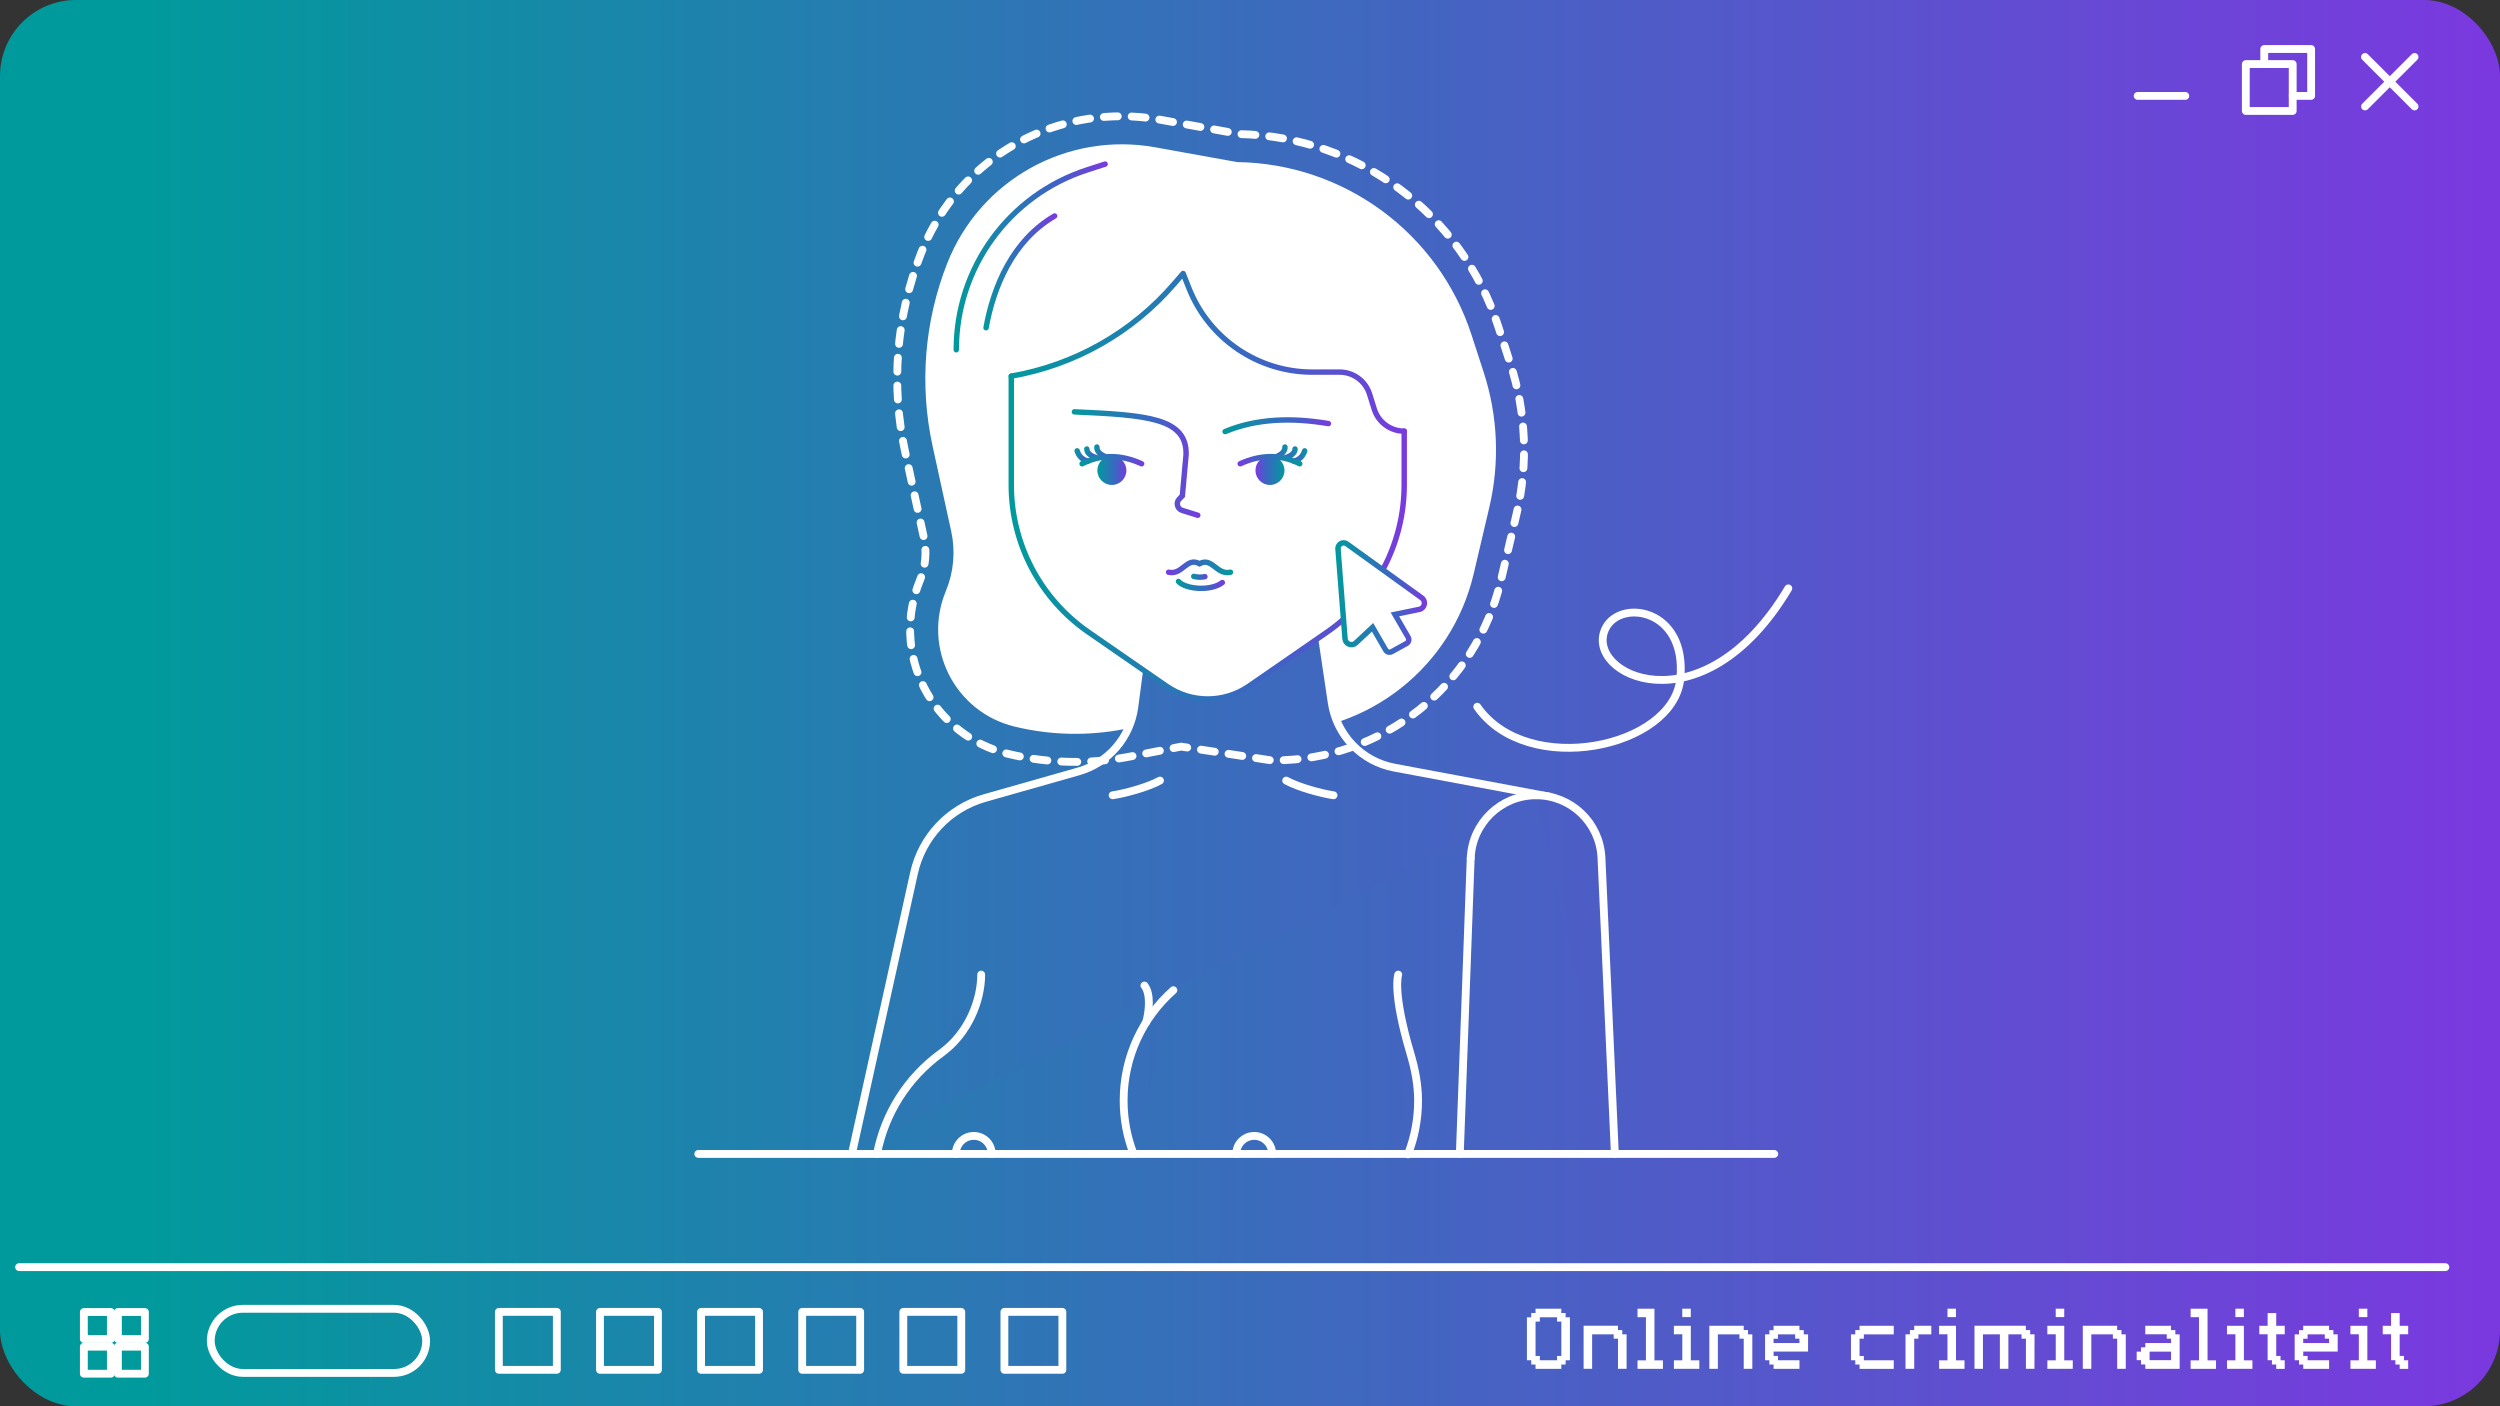
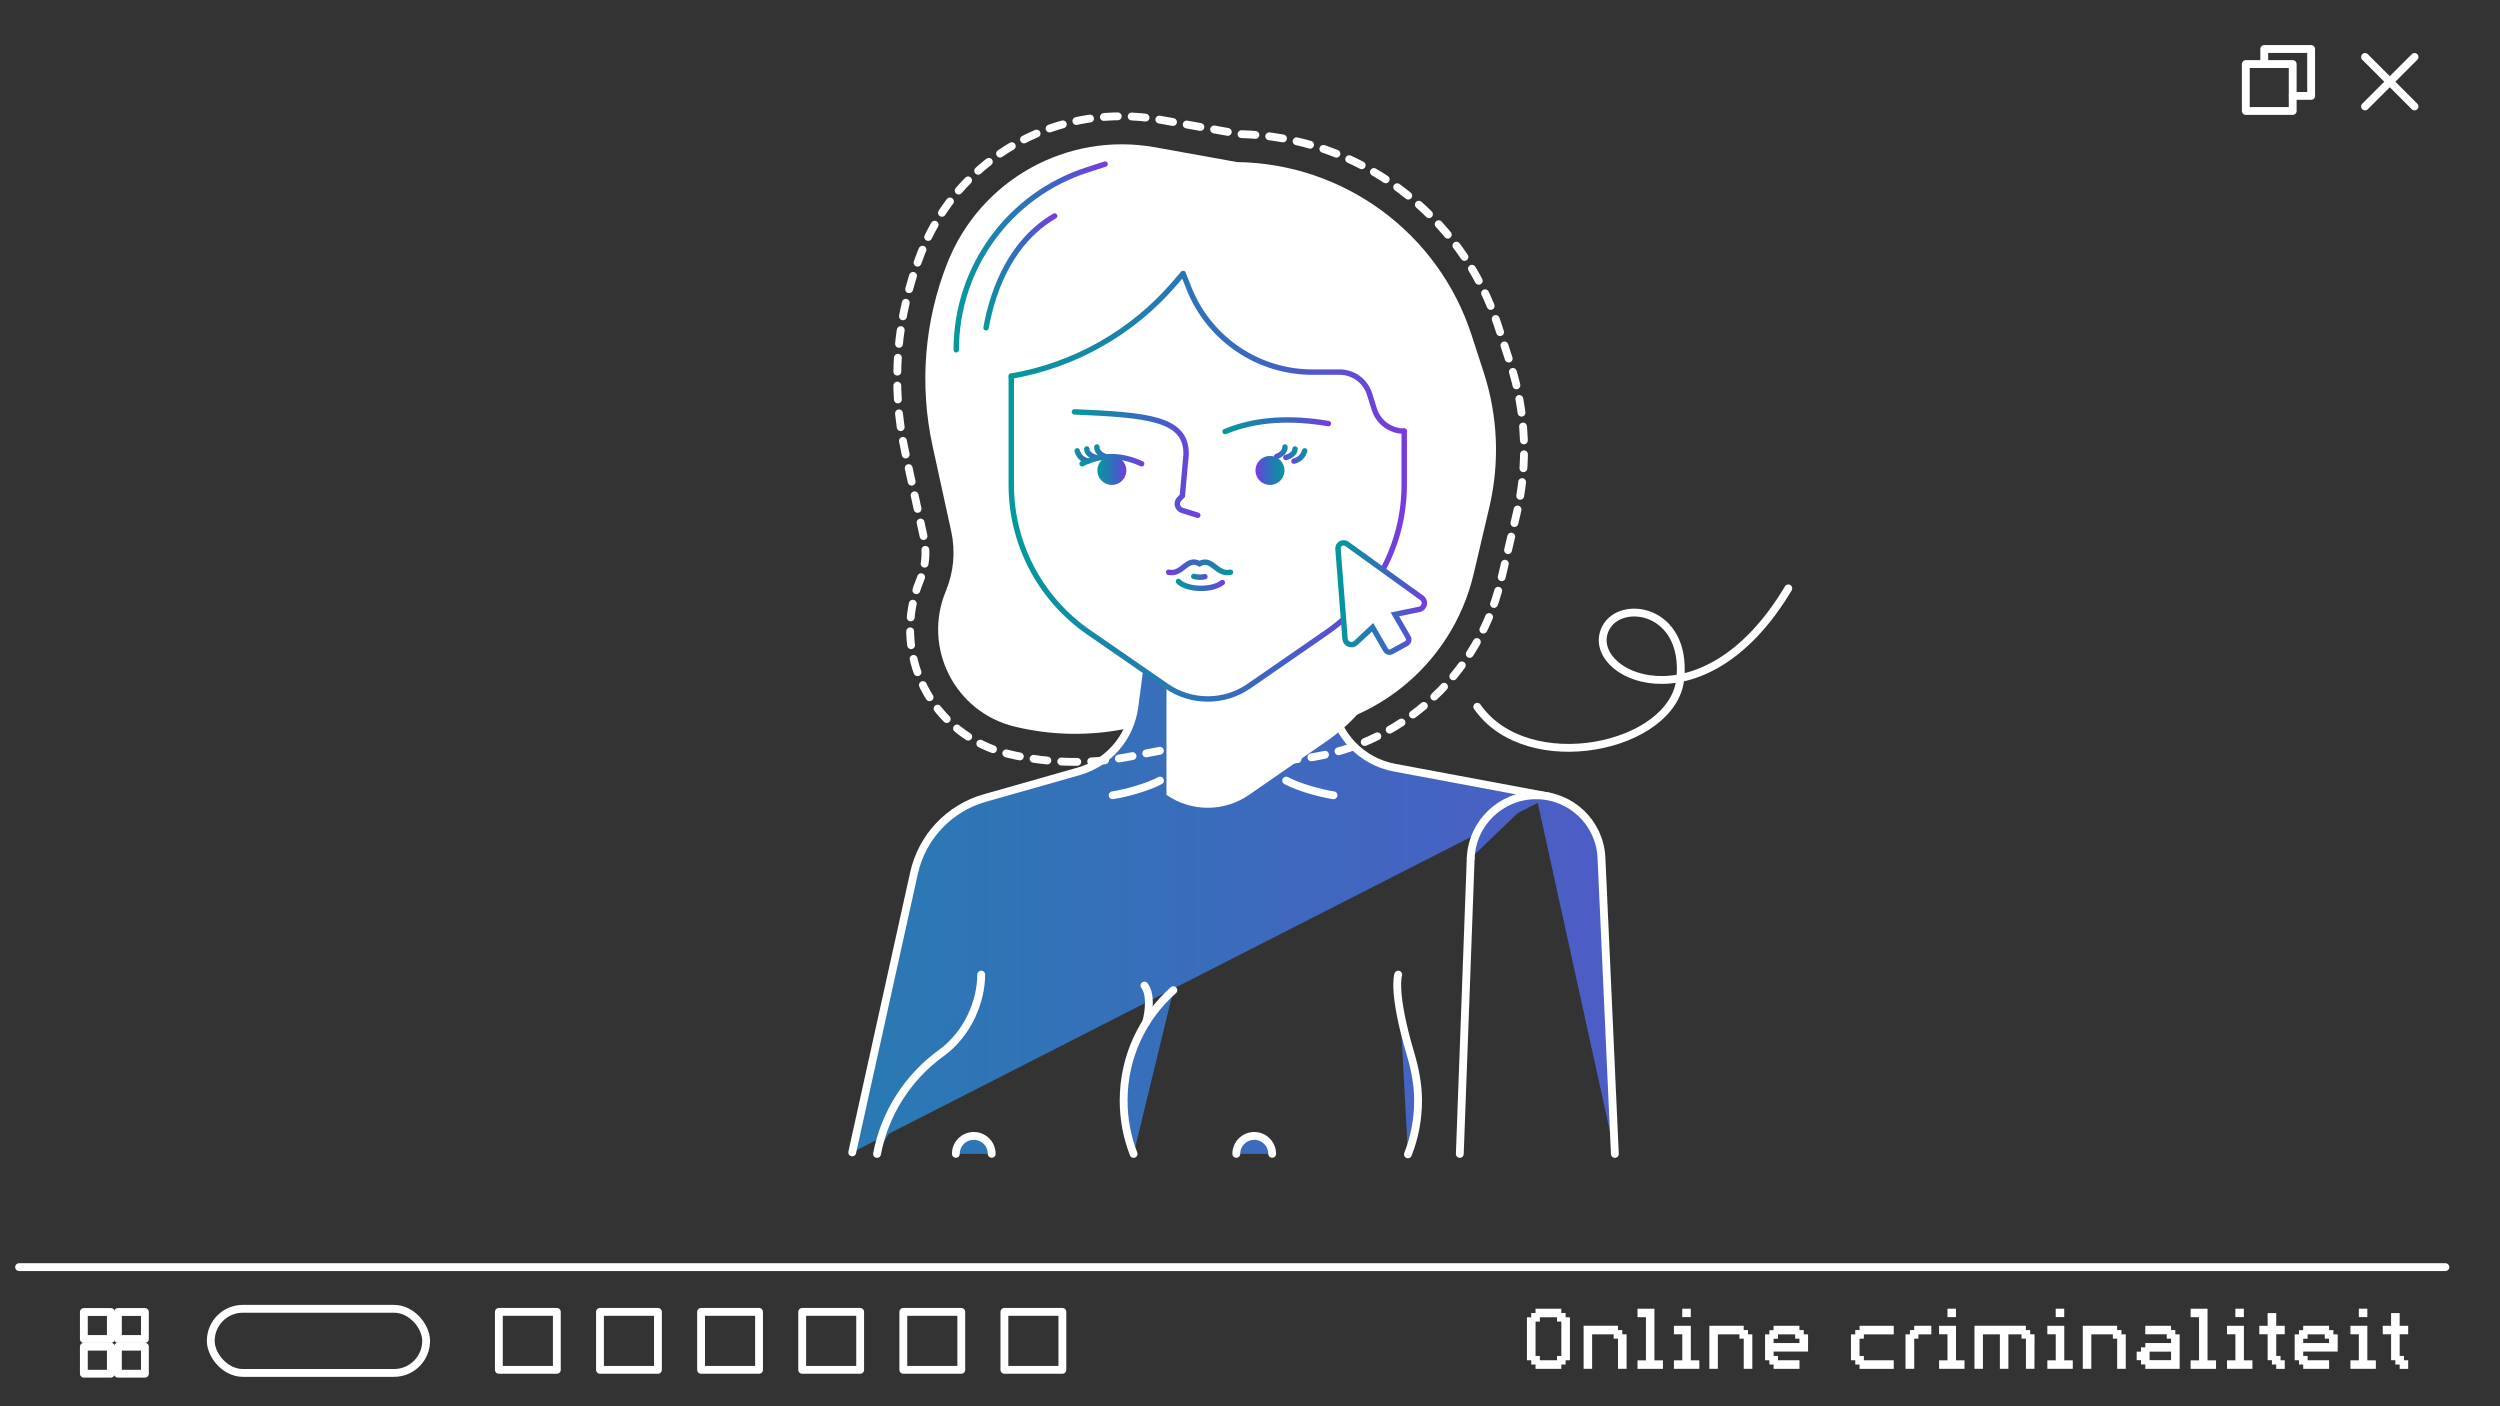
<svg xmlns="http://www.w3.org/2000/svg" xmlns:xlink="http://www.w3.org/1999/xlink" id="Layer_1" data-name="Layer 1" viewBox="0 0 957.56 538.63">
  <rect x="0" y="0" width="957.56" height="538.63" fill="#333333" stroke="none" />
  <defs>
    <style>
      .cls-1 {
        stroke: url(#linear-gradient-19);
      }

      .cls-1, .cls-2, .cls-3, .cls-4, .cls-5, .cls-6, .cls-7, .cls-8, .cls-9, .cls-10, .cls-11, .cls-12, .cls-13, .cls-14, .cls-15, .cls-16, .cls-17, .cls-18, .cls-19, .cls-20, .cls-21, .cls-22, .cls-23, .cls-24, .cls-25, .cls-26, .cls-27, .cls-28, .cls-29, .cls-30, .cls-31, .cls-32, .cls-33, .cls-34 {
        stroke-linecap: round;
      }

      .cls-1, .cls-3, .cls-5, .cls-6, .cls-7, .cls-8, .cls-9, .cls-10, .cls-11, .cls-15, .cls-16, .cls-19, .cls-21, .cls-22, .cls-25, .cls-28, .cls-29, .cls-30, .cls-31, .cls-34 {
        fill: none;
      }

      .cls-1, .cls-3, .cls-6, .cls-7, .cls-8, .cls-9, .cls-10, .cls-15, .cls-16, .cls-19, .cls-21, .cls-25, .cls-28, .cls-29, .cls-30, .cls-31, .cls-32, .cls-34 {
        stroke-miterlimit: 10;
      }

      .cls-1, .cls-3, .cls-6, .cls-7, .cls-8, .cls-9, .cls-10, .cls-15, .cls-16, .cls-19, .cls-25, .cls-28, .cls-29, .cls-30, .cls-31, .cls-32, .cls-34 {
        stroke-width: 2.08px;
      }

      .cls-2 {
        fill: url(#linear-gradient-8);
      }

      .cls-2, .cls-4, .cls-5, .cls-11, .cls-12, .cls-13, .cls-14, .cls-17, .cls-18, .cls-20, .cls-21, .cls-23, .cls-24, .cls-26, .cls-27, .cls-33 {
        stroke: #fff;
        stroke-width: 3px;
      }

      .cls-2, .cls-4, .cls-5, .cls-11, .cls-12, .cls-13, .cls-14, .cls-17, .cls-18, .cls-20, .cls-22, .cls-23, .cls-24, .cls-26, .cls-27, .cls-33 {
        stroke-linejoin: round;
      }

      .cls-3 {
        stroke: url(#linear-gradient-16);
      }

      .cls-4 {
        fill: url(#linear-gradient-2);
      }

      .cls-5 {
        stroke-dasharray: 5.33 5.33;
      }

      .cls-6 {
        stroke: url(#linear-gradient-33);
      }

      .cls-7 {
        stroke: url(#linear-gradient-15);
      }

      .cls-35, .cls-32 {
        fill: #fff;
      }

      .cls-8 {
        stroke: url(#linear-gradient-31);
      }

      .cls-9 {
        stroke: url(#linear-gradient-25);
      }

      .cls-10 {
        stroke: url(#linear-gradient-26);
      }

      .cls-12 {
        fill: url(#linear-gradient-13);
      }

      .cls-13 {
        fill: url(#linear-gradient-6);
      }

      .cls-14 {
        fill: url(#linear-gradient-11);
      }

      .cls-15 {
        stroke: url(#linear-gradient-21);
      }

      .cls-16 {
        stroke: url(#linear-gradient-29);
      }

      .cls-17 {
        fill: url(#linear-gradient-12);
      }

      .cls-18 {
        fill: url(#linear-gradient-3);
      }

      .cls-19 {
        stroke: url(#linear-gradient-27);
      }

      .cls-20 {
        fill: url(#linear-gradient-5);
      }

      .cls-22 {
        stroke: url(#linear-gradient-30);
        stroke-width: 2.08px;
      }

      .cls-23 {
        fill: url(#linear-gradient-7);
      }

      .cls-24 {
        fill: url(#linear-gradient-9);
      }

      .cls-25 {
        stroke: url(#linear-gradient-20);
      }

      .cls-26 {
        fill: url(#linear-gradient-4);
      }

      .cls-27 {
        fill: url(#linear-gradient-14);
      }

      .cls-28 {
        stroke: url(#linear-gradient-34);
      }

      .cls-29 {
        stroke: url(#linear-gradient-28);
      }

      .cls-30 {
        stroke: url(#linear-gradient-17);
      }

      .cls-31 {
        stroke: url(#linear-gradient-22);
      }

      .cls-36 {
        fill: url(#linear-gradient);
      }

      .cls-37 {
        fill: url(#linear-gradient-23);
      }

      .cls-32 {
        stroke: url(#linear-gradient-32);
      }

      .cls-33 {
        fill: url(#linear-gradient-10);
      }

      .cls-38 {
        fill: url(#linear-gradient-18);
      }

      .cls-34 {
        stroke: url(#linear-gradient-24);
      }
    </style>
    <linearGradient id="linear-gradient" x1="54.41" y1="269.31" x2="951.99" y2="269.31" gradientUnits="userSpaceOnUse">
      <stop offset="0" stop-color="#019a9c" />
      <stop offset="1" stop-color="#7a39df" />
    </linearGradient>
    <linearGradient id="linear-gradient-2" x1="7.95" y1="438.52" x2="971.9" y2="438.52" xlink:href="#linear-gradient" />
    <linearGradient id="linear-gradient-3" x1="12.01" y1="438.52" x2="975.96" y2="438.52" xlink:href="#linear-gradient" />
    <linearGradient id="linear-gradient-4" x1="7.95" y1="337.52" x2="971.9" y2="337.52" xlink:href="#linear-gradient" />
    <linearGradient id="linear-gradient-5" x1="7.95" y1="441.98" x2="971.9" y2="441.98" xlink:href="#linear-gradient" />
    <linearGradient id="linear-gradient-6" x1="7.95" y1="373.3" x2="971.9" y2="373.3" xlink:href="#linear-gradient" />
    <linearGradient id="linear-gradient-7" x1="7.95" y1="316.68" x2="971.9" y2="316.68" xlink:href="#linear-gradient" />
    <linearGradient id="linear-gradient-8" x1="7.95" y1="385.37" x2="971.9" y2="385.37" xlink:href="#linear-gradient" />
    <linearGradient id="linear-gradient-9" x1="-.75" y1="407.64" x2="963.2" y2="407.64" xlink:href="#linear-gradient" />
    <linearGradient id="linear-gradient-10" x1="7.95" y1="410.63" x2="971.9" y2="410.63" xlink:href="#linear-gradient" />
    <linearGradient id="linear-gradient-11" x1="7.95" y1="407.72" x2="971.9" y2="407.72" xlink:href="#linear-gradient" />
    <linearGradient id="linear-gradient-12" x1="7.95" y1="384.48" x2="971.9" y2="384.48" xlink:href="#linear-gradient" />
    <linearGradient id="linear-gradient-13" x1="7.95" y1="301.8" x2="971.9" y2="301.8" xlink:href="#linear-gradient" />
    <linearGradient id="linear-gradient-14" x1="7.95" y1="301.8" x2="971.9" y2="301.8" xlink:href="#linear-gradient" />
    <linearGradient id="linear-gradient-15" x1="411.53" y1="174.66" x2="417.73" y2="174.66" gradientUnits="userSpaceOnUse">
      <stop offset="0" stop-color="#019a9c" />
      <stop offset=".68" stop-color="#4161c6" />
      <stop offset="1" stop-color="#7a39df" />
    </linearGradient>
    <linearGradient id="linear-gradient-16" x1="415.23" y1="173.61" x2="420.83" y2="173.61" xlink:href="#linear-gradient-15" />
    <linearGradient id="linear-gradient-17" x1="457.63" y1="197.21" x2="463.23" y2="197.21" gradientTransform="translate(-14.96 -72.34) rotate(6.15)" xlink:href="#linear-gradient-15" />
    <linearGradient id="linear-gradient-18" x1="420.31" y1="180.19" x2="431.43" y2="180.19" xlink:href="#linear-gradient-15" />
    <linearGradient id="linear-gradient-19" x1="413.43" y1="176.27" x2="438.31" y2="176.27" xlink:href="#linear-gradient-15" />
    <linearGradient id="linear-gradient-20" x1="719.72" y1="174.66" x2="725.91" y2="174.66" gradientTransform="translate(1220.49) rotate(-180) scale(1 -1)" xlink:href="#linear-gradient-15" />
    <linearGradient id="linear-gradient-21" x1="723.42" y1="173.61" x2="729.02" y2="173.61" gradientTransform="translate(1220.49) rotate(-180) scale(1 -1)" xlink:href="#linear-gradient-15" />
    <linearGradient id="linear-gradient-22" x1="764.04" y1="164.21" x2="769.64" y2="164.21" gradientTransform="translate(1235.45 -72.34) rotate(173.85) scale(1 -1)" xlink:href="#linear-gradient-15" />
    <linearGradient id="linear-gradient-23" x1="728.5" y1="180.19" x2="739.62" y2="180.19" gradientTransform="translate(1220.49) rotate(-180) scale(1 -1)" xlink:href="#linear-gradient-15" />
    <linearGradient id="linear-gradient-24" x1="721.62" y1="176.27" x2="746.5" y2="176.27" gradientTransform="translate(1220.49) rotate(-180) scale(1 -1)" xlink:href="#linear-gradient-15" />
    <linearGradient id="linear-gradient-25" x1="410.48" y1="177.56" x2="459.82" y2="177.56" xlink:href="#linear-gradient-15" />
    <linearGradient id="linear-gradient-26" x1="468.2" y1="163.07" x2="509.84" y2="163.07" xlink:href="#linear-gradient-15" />
    <linearGradient id="linear-gradient-27" x1="674.94" y1="217.3" x2="700.7" y2="217.3" gradientTransform="translate(1147.27) rotate(-180) scale(1 -1)" xlink:href="#linear-gradient-15" />
    <linearGradient id="linear-gradient-28" x1="456.19" y1="220.92" x2="462.55" y2="220.92" xlink:href="#linear-gradient-15" />
    <linearGradient id="linear-gradient-29" x1="450.35" y1="224.04" x2="469.22" y2="224.04" xlink:href="#linear-gradient-15" />
    <linearGradient id="linear-gradient-30" x1="386.3" y1="134.95" x2="538.88" y2="134.95" xlink:href="#linear-gradient-15" />
    <linearGradient id="linear-gradient-31" x1="386.3" y1="205.9" x2="538.88" y2="205.9" xlink:href="#linear-gradient-15" />
    <linearGradient id="linear-gradient-32" x1="511.43" y1="228.88" x2="546.61" y2="228.88" xlink:href="#linear-gradient-15" />
    <linearGradient id="linear-gradient-33" x1="365.24" y1="98.41" x2="424.32" y2="98.41" xlink:href="#linear-gradient-15" />
    <linearGradient id="linear-gradient-34" x1="372.05" y1="95.54" x2="415.08" y2="95.54" gradientTransform="translate(-8.67 170.74) rotate(-23.11)" xlink:href="#linear-gradient-15" />
  </defs>
  <g>
-     <rect class="cls-36" x="0" width="957.56" height="538.63" rx="29.11" ry="29.11" />
    <g>
-       <line class="cls-21" x1="818.78" y1="36.73" x2="837.02" y2="36.73" />
      <g>
        <rect class="cls-11" x="860.2" y="24.54" width="17.96" height="17.96" />
        <polyline class="cls-11" points="867.26 24.54 867.26 18.77 885.22 18.77 885.22 36.73 878.16 36.73" />
      </g>
      <g>
        <line class="cls-11" x1="905.86" y1="21.82" x2="924.83" y2="40.78" />
        <line class="cls-11" x1="924.83" y1="21.82" x2="905.86" y2="40.78" />
      </g>
    </g>
    <line class="cls-21" x1="7.31" y1="485.34" x2="936.64" y2="485.34" />
    <rect class="cls-11" x="80.73" y="501.3" width="82.49" height="24.56" rx="12.28" ry="12.28" />
    <rect class="cls-11" x="191.08" y="502.48" width="22.2" height="22.2" />
    <g>
      <rect class="cls-11" x="32.12" y="515.82" width="10.34" height="10.34" />
      <rect class="cls-11" x="32.12" y="502.53" width="10.34" height="10.34" />
      <rect class="cls-11" x="45.16" y="515.82" width="10.34" height="10.34" />
      <rect class="cls-11" x="45.16" y="502.53" width="10.34" height="10.34" />
    </g>
    <rect class="cls-11" x="229.81" y="502.48" width="22.2" height="22.2" />
    <rect class="cls-11" x="268.53" y="502.48" width="22.2" height="22.2" />
    <rect class="cls-11" x="307.26" y="502.48" width="22.2" height="22.2" />
    <rect class="cls-11" x="345.99" y="502.48" width="22.2" height="22.2" />
    <rect class="cls-11" x="384.71" y="502.48" width="22.2" height="22.2" />
  </g>
  <g>
    <path class="cls-35" d="M586.5,522.65v-1.64h-1.65v-16.45h1.65v-1.65h1.65v-1.64h9.87v1.64h1.65v1.65h1.65v16.45h-1.65v1.64h-1.65v1.65h-9.87v-1.65h-1.65ZM588.15,519.36h1.65v1.65h6.58v-1.65h1.65v-13.16h-1.65v-1.65h-6.58v1.65h-1.65v13.16Z" />
    <path class="cls-35" d="M606.56,524.29v-16.49h13.16v1.64h1.65v1.65h1.65v13.2h-3.29v-11.55h-1.65v-1.65h-8.26v13.2h-3.25Z" />
    <path class="cls-35" d="M630.43,521.04v-16.52h-3.22v-3.25h6.48v19.78h3.25v3.25h-9.73v-3.25h3.22Z" />
    <path class="cls-35" d="M644.36,521.04v-9.98h-3.22v-3.25h6.48v13.23h3.26v3.25h-9.73v-3.25h3.22ZM647.61,501.26v3.22h-3.26v-3.22h3.26Z" />
    <path class="cls-35" d="M654.72,524.29v-16.49h13.16v1.64h1.65v1.65h1.65v13.2h-3.29v-11.55h-1.65v-1.65h-8.26v13.2h-3.26Z" />
    <path class="cls-35" d="M677.71,522.65v-1.64h-1.65v-9.91h1.65v-1.61h1.61v-1.68h9.91v1.64h1.65v1.65h1.65v6.58h-13.2v1.68h1.68v1.65h8.23v3.29h-9.91v-1.65h-1.61ZM679.32,514.42h9.91v-1.68h-1.65v-1.65h-6.58v1.68h-1.68v1.65Z" />
    <path class="cls-35" d="M712.26,522.65h-1.65v-1.64h-1.65v-9.91h1.65v-1.65h1.65v-1.64h13.09v3.29h-11.45v1.65h-1.65v6.62h1.65v1.65h11.45v3.29h-13.09v-1.65Z" />
    <path class="cls-35" d="M729.86,524.29v-13.2h1.68v-1.65h1.65v-1.64h6.55v3.29h-4.94v1.65h-1.61v11.55h-3.33Z" />
    <path class="cls-35" d="M745.93,521.04v-9.98h-3.22v-3.25h6.48v13.23h3.26v3.25h-9.73v-3.25h3.22ZM749.18,501.26v3.22h-3.25v-3.22h3.25Z" />
    <path class="cls-35" d="M756.28,524.29v-16.49h19.67v1.64h1.65v1.65h1.68l-.04,13.2h-3.26v-11.55h-1.68v-1.65h-5.04v13.2h-3.26v-13.2h-6.48v13.2h-3.26Z" />
    <path class="cls-35" d="M787.4,521.04v-9.98h-3.22v-3.25h6.48v13.23h3.26v3.25h-9.73v-3.25h3.22ZM790.65,501.26v3.22h-3.26v-3.22h3.26Z" />
    <path class="cls-35" d="M797.76,524.29v-16.49h13.16v1.64h1.65v1.65h1.65v13.2h-3.29v-11.55h-1.65v-1.65h-8.26v13.2h-3.26Z" />
    <path class="cls-35" d="M820.05,522.61v-1.64h-1.65v-3.26h1.65v-1.64h1.65v-1.65h9.87v-1.68h-1.65v-1.68h-8.23v-3.25h9.87v1.64h1.65v1.65h1.65v13.2h-13.16v-1.68h-1.65ZM823.34,520.97h8.23v-3.26h-8.23v3.26Z" />
    <path class="cls-35" d="M842.28,521.04v-16.52h-3.22v-3.25h6.48v19.78h3.25v3.25h-9.73v-3.25h3.22Z" />
    <path class="cls-35" d="M856.21,521.04v-9.98h-3.22v-3.25h6.48v13.23h3.26v3.25h-9.73v-3.25h3.22ZM859.46,501.26v3.22h-3.26v-3.22h3.26Z" />
    <path class="cls-35" d="M870.21,521h-1.65v-9.94h-3.19v-3.25h3.19v-4.87h3.29v4.87h3.26v3.25h-3.26v8.3h1.65v1.65h1.61v3.29h-3.26v-1.65h-1.65v-1.64Z" />
    <path class="cls-35" d="M880.57,522.65v-1.64h-1.65v-9.91h1.65v-1.61h1.61v-1.68h9.91v1.64h1.65v1.65h1.65v6.58h-13.2v1.68h1.68v1.65h8.23v3.29h-9.91v-1.65h-1.61ZM882.18,514.42h9.91v-1.68h-1.65v-1.65h-6.58v1.68h-1.68v1.65Z" />
    <path class="cls-35" d="M903.49,521.04v-9.98h-3.22v-3.25h6.48v13.23h3.26v3.25h-9.73v-3.25h3.22ZM906.75,501.26v3.22h-3.26v-3.22h3.26Z" />
    <path class="cls-35" d="M917.49,521h-1.65v-9.94h-3.19v-3.25h3.19v-4.87h3.29v4.87h3.26v3.25h-3.26v8.3h1.65v1.65h1.61v3.29h-3.26v-1.65h-1.65v-1.64Z" />
  </g>
  <g>
    <path class="cls-35" d="M452.2,275.07l-21.64,4.2c-13.9,2.7-28.23,2.37-41.99-.98h0c-22.84-5.55-35.32-30.19-26.29-51.89h0c3.01-7.23,3.73-15.22,2.06-22.87l-7.14-32.68c-5.11-23.4-3.15-47.8,5.64-70.08h0c12.57-31.87,45.89-50.43,79.61-44.35l31.39,5.66h0c41.02.57,77.12,27.18,89.79,66.2l4.69,14.43c5.41,16.66,6.15,34.47,2.14,51.52l-6.01,25.57c-8.36,35.57-40.1,60.71-76.64,60.71h0l-35.59-5.44Z" />
    <g>
      <path class="cls-4" d="M366.11,441.95c0-3.79,3.08-6.87,6.87-6.87s6.87,3.08,6.87,6.87" />
      <path class="cls-18" d="M473.53,441.95c0-3.79,3.08-6.87,6.87-6.87s6.87,3.08,6.87,6.87" />
      <path class="cls-26" d="M593.61,305.16l-59.53-11.14c-12.49-2.34-22.13-12.34-24-24.91l-5.27-35.47h-65.44l-4.88,37.06c-1.55,11.79-9.96,21.52-21.4,24.77l-35.93,10.21c-13.62,3.87-24.01,14.9-27.07,28.73l-23.67,106.99" />
-       <line class="cls-20" x1="267.47" y1="441.98" x2="679.58" y2="441.98" />
      <path class="cls-13" d="M588.36,304.61h0c13.4,0,24.43,10.54,25.04,23.93l5.13,113.44" />
      <path class="cls-23" d="M563.32,328.75c.5-13.47,11.56-24.14,25.05-24.14" />
      <path class="cls-2" d="M559.14,441.98l4.17-113.23" />
      <path class="cls-24" d="M375.82,373.3c0,9.92-4.89,22.53-15.33,30.08h0c-12.85,9.3-21.61,23.13-24.57,38.6" />
      <g>
        <path class="cls-33" d="M434.2,441.98c-2.47-6.34-3.82-13.23-3.82-20.45,0-16.82,7.37-31.93,19.05-42.26" />
        <path class="cls-14" d="M539.27,442.15c2.51-6.38,3.89-13.34,3.89-20.61,0-6.29-1.24-12.28-2.93-18-7.06-23.75-4.67-30.24-4.67-30.24" />
        <path class="cls-17" d="M438.34,377.49c2.48,3.15,1.86,9.66.7,13.98" />
      </g>
      <path class="cls-12" d="M426.17,304.61c4.64-.68,13.49-3.07,18.13-5.63" />
      <path class="cls-27" d="M510.77,304.61c-4.64-.68-13.49-3.07-18.13-5.63" />
    </g>
    <g>
-       <path class="cls-35" d="M446.79,262.79l-29.89-20.67c-18.51-12.8-29.56-33.88-29.56-56.38v-41.67c0-35.12,28.47-63.59,63.59-63.59h23.31c35.12,0,63.59,28.47,63.59,63.59v41.67c0,22.51-11.05,43.58-29.56,56.38l-29.89,20.67c-9.51,6.58-22.1,6.58-31.6,0Z" />
+       <path class="cls-35" d="M446.79,262.79l-29.89-20.67c-18.51-12.8-29.56-33.88-29.56-56.38c0-35.12,28.47-63.59,63.59-63.59h23.31c35.12,0,63.59,28.47,63.59,63.59v41.67c0,22.51-11.05,43.58-29.56,56.38l-29.89,20.67c-9.51,6.58-22.1,6.58-31.6,0Z" />
      <g>
        <path class="cls-7" d="M412.57,172.69c.65,2.05,2,3.38,4.12,3.94" />
        <path class="cls-3" d="M416.27,171.98c.04,1.64,1.76,2.79,3.52,3.26" />
        <path class="cls-30" d="M420.13,171.22c-.13,1.64,1.45,2.96,3.15,3.62" />
        <circle class="cls-38" cx="425.87" cy="180.19" r="5.56" />
        <path class="cls-1" d="M414.47,177.63c7.44-3.74,15.05-3.54,22.8,0" />
      </g>
      <g>
        <path class="cls-25" d="M499.73,172.69c-.65,2.05-2,3.38-4.12,3.94" />
        <path class="cls-15" d="M496.03,171.98c-.04,1.64-1.76,2.79-3.52,3.26" />
        <path class="cls-31" d="M492.17,171.22c.13,1.64-1.45,2.96-3.15,3.62" />
        <circle class="cls-37" cx="486.43" cy="180.19" r="5.56" />
-         <path class="cls-34" d="M497.83,177.63c-7.44-3.74-15.05-3.54-22.8,0" />
      </g>
      <path class="cls-9" d="M458.78,197.36l-6.01-1.88c-1.87-.59-2.46-2.94-1.09-4.34l1.19-1.22,1.43-15.79c.34-14.03-15.02-15.15-42.77-16.38" />
      <path class="cls-10" d="M469.24,165.3c11.92-4.95,25.27-5.46,39.56-3.06" />
      <path class="cls-19" d="M447.61,219.18c5.35,1.18,6.88-6,11.84-3.26,4.84-2.66,6.49,4.44,11.84,3.26" />
      <path class="cls-29" d="M457.23,220.77c1.35.33,2.76.44,4.28.1" />
      <path class="cls-16" d="M451.39,222.71c2.73,3.03,12.39,3.82,16.79.42" />
      <path class="cls-11" d="M565.83,270.7c19.14,27.54,75.29,15.78,77.79-10.89,2.5-26.67-22.85-30.48-28.59-19.26-9.04,17.67,36.89,40.26,69.94-15.19" />
      <path class="cls-22" d="M387.34,144.07h0c24.3-4.21,46.38-16.73,62.46-35.42l3.36-3.9h0s2.26,5.7,2.26,5.7c7.7,19.37,26.43,32.08,47.27,32.08h10.43c5.25,0,9.88,3.41,11.45,8.41l1.81,5.79c1.57,5.01,6.2,8.41,11.45,8.41h0" />
      <path class="cls-8" d="M537.84,165.15v20.59c0,22.51-11.05,43.58-29.56,56.38l-29.89,20.67c-9.51,6.58-22.1,6.58-31.6,0l-29.89-20.67c-18.51-12.8-29.56-33.88-29.56-56.38v-41.67" />
      <path class="cls-32" d="M512.48,210.24l2.69,34.4c.16,2.06,2.64,3.03,4.15,1.61l6.4-5.98,5.02,8.69c.47.81,1.49,1.09,2.31.64l5.66-3.12c.84-.46,1.14-1.53.66-2.36l-5.1-8.79,9.34-1.92c2.11-.43,2.69-3.17.95-4.42l-28.68-20.67c-1.48-1.06-3.52.09-3.38,1.9Z" />
    </g>
    <path class="cls-5" d="M411.81,291.82c-8.68,0-17.35-1.04-25.78-3.09-13.94-3.39-25.66-12.68-32.14-25.47-6.48-12.8-7.04-27.74-1.53-40.98,2.18-5.23,2.69-10.92,1.48-16.46l-7.14-32.68c-5.59-25.57-3.46-51.96,6.14-76.31,12.53-31.77,42.68-52.3,76.8-52.3,4.91,0,9.86.44,14.71,1.32l30.54,5.51c45.25,1.01,84.94,30.49,98.95,73.6l4.69,14.43c6.02,18.53,6.84,38.34,2.38,57.3l-6.01,25.57c-9.55,40.62-45.37,68.99-87.1,68.99h-.82l-34.56-5.28-19.81,3.85c-6.84,1.33-13.83,2-20.8,2Z" />
    <path class="cls-6" d="M423.28,62.85l-6.89,2.23c-29.88,9.67-50.12,37.49-50.12,68.89h0" />
    <path class="cls-28" d="M403.95,82.73c-16.05,9.35-23.4,26.99-26.27,42.8" />
  </g>
</svg>